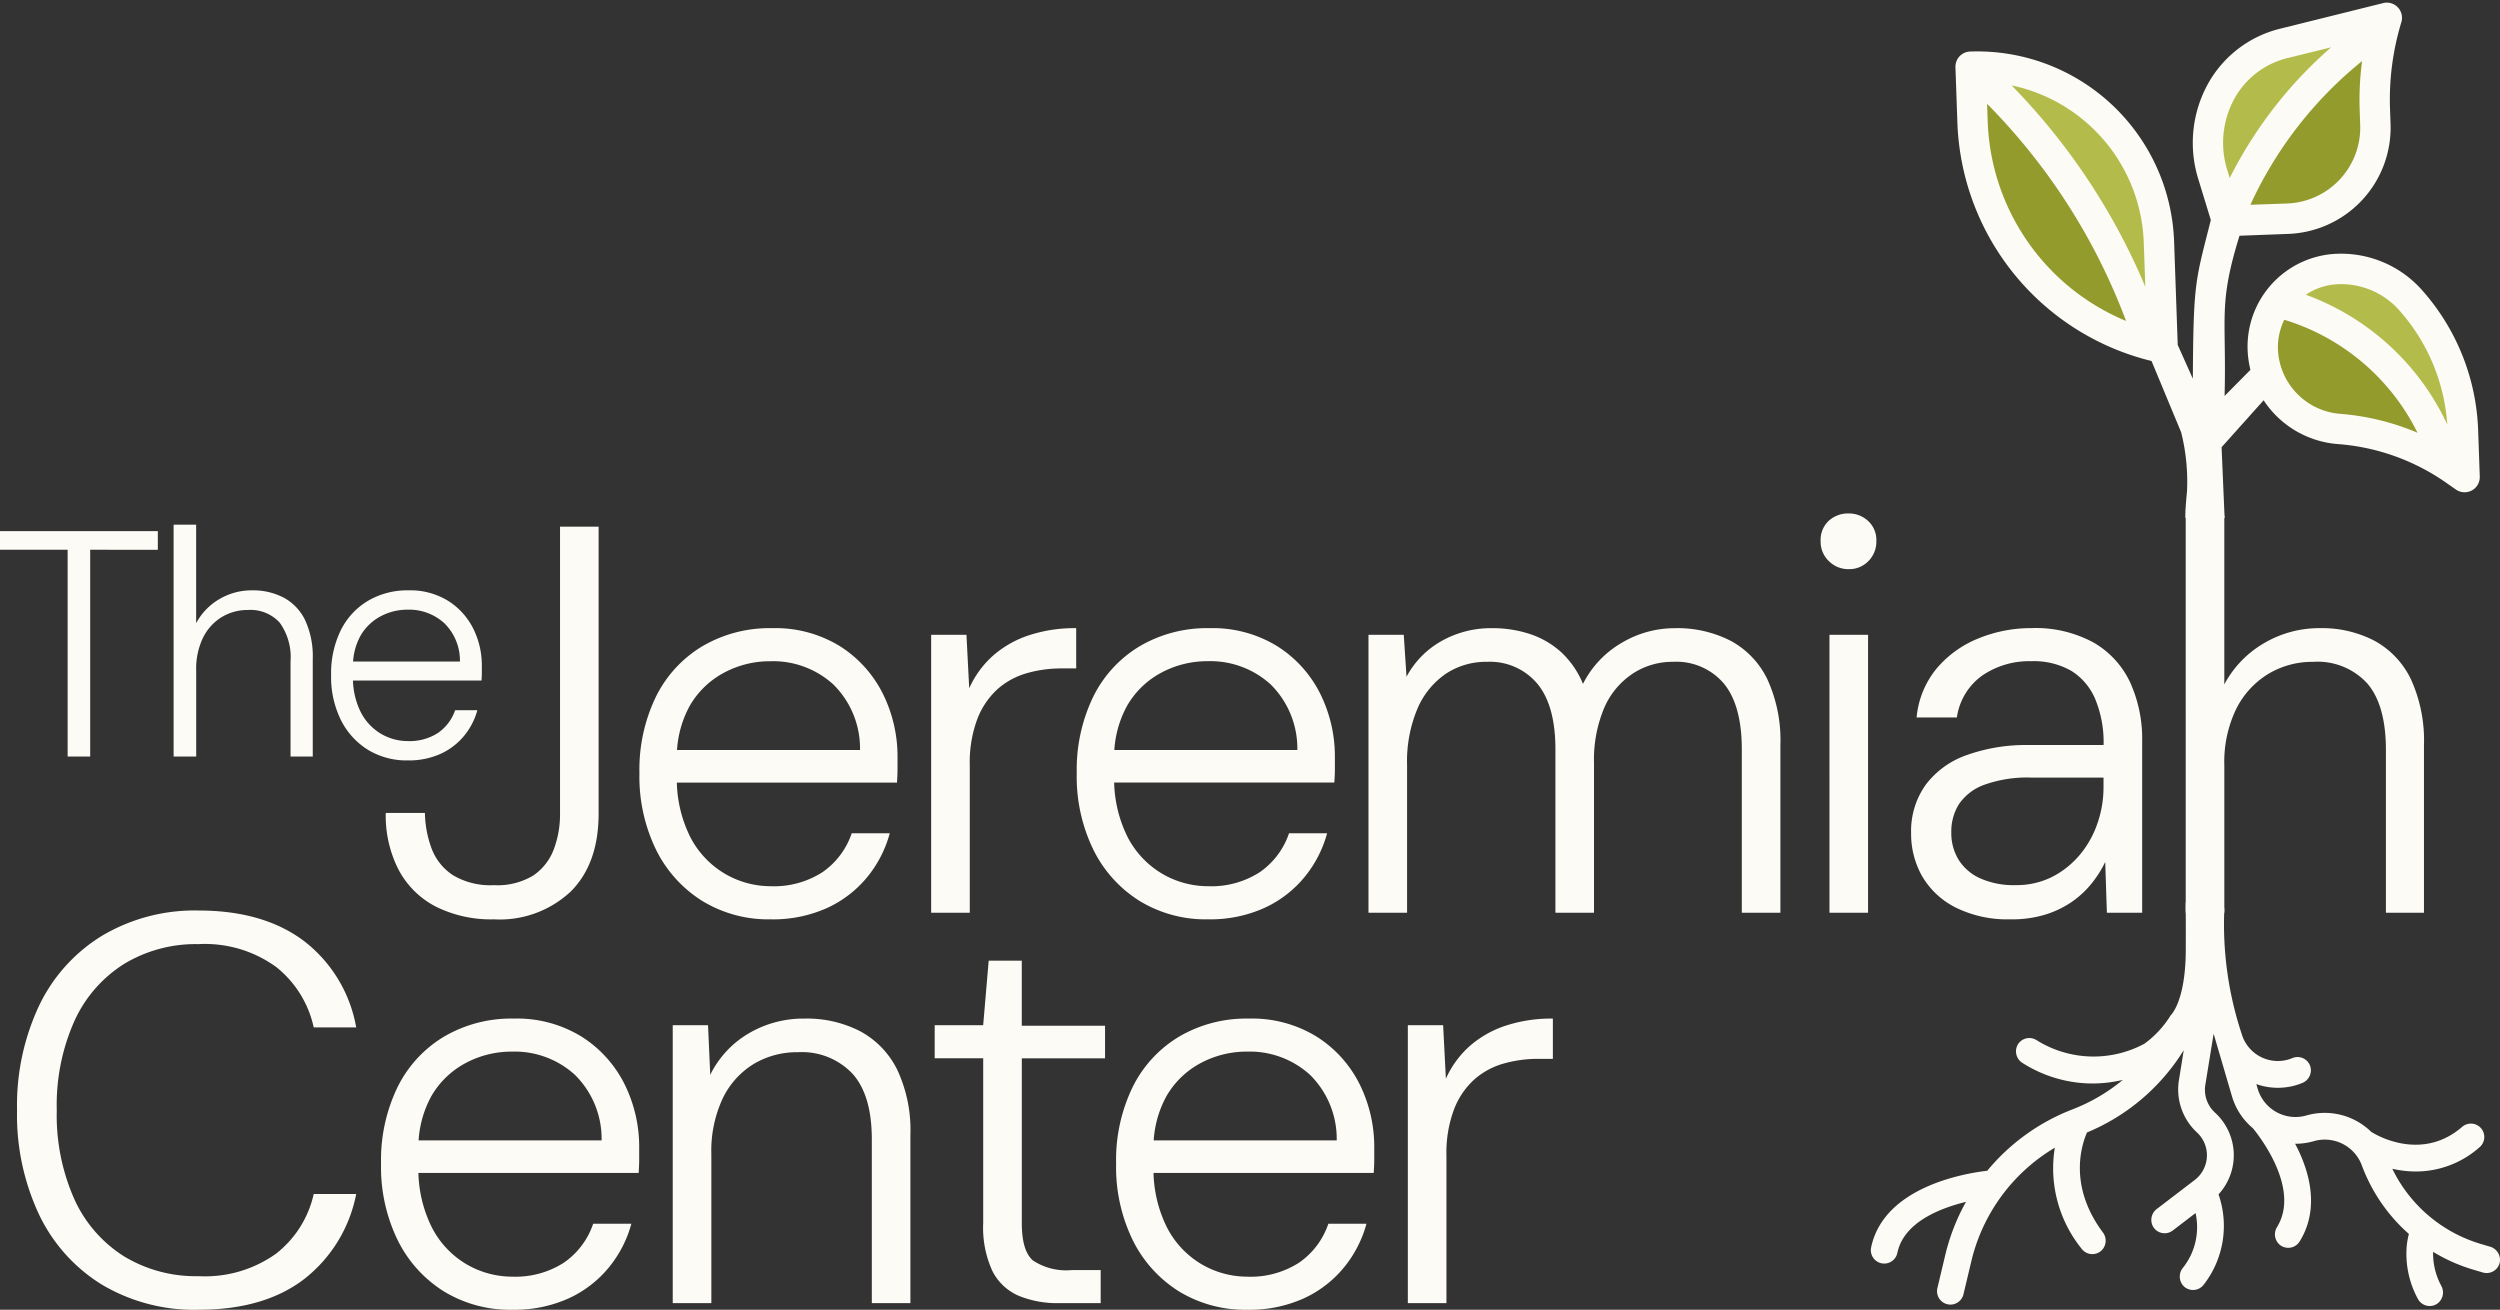
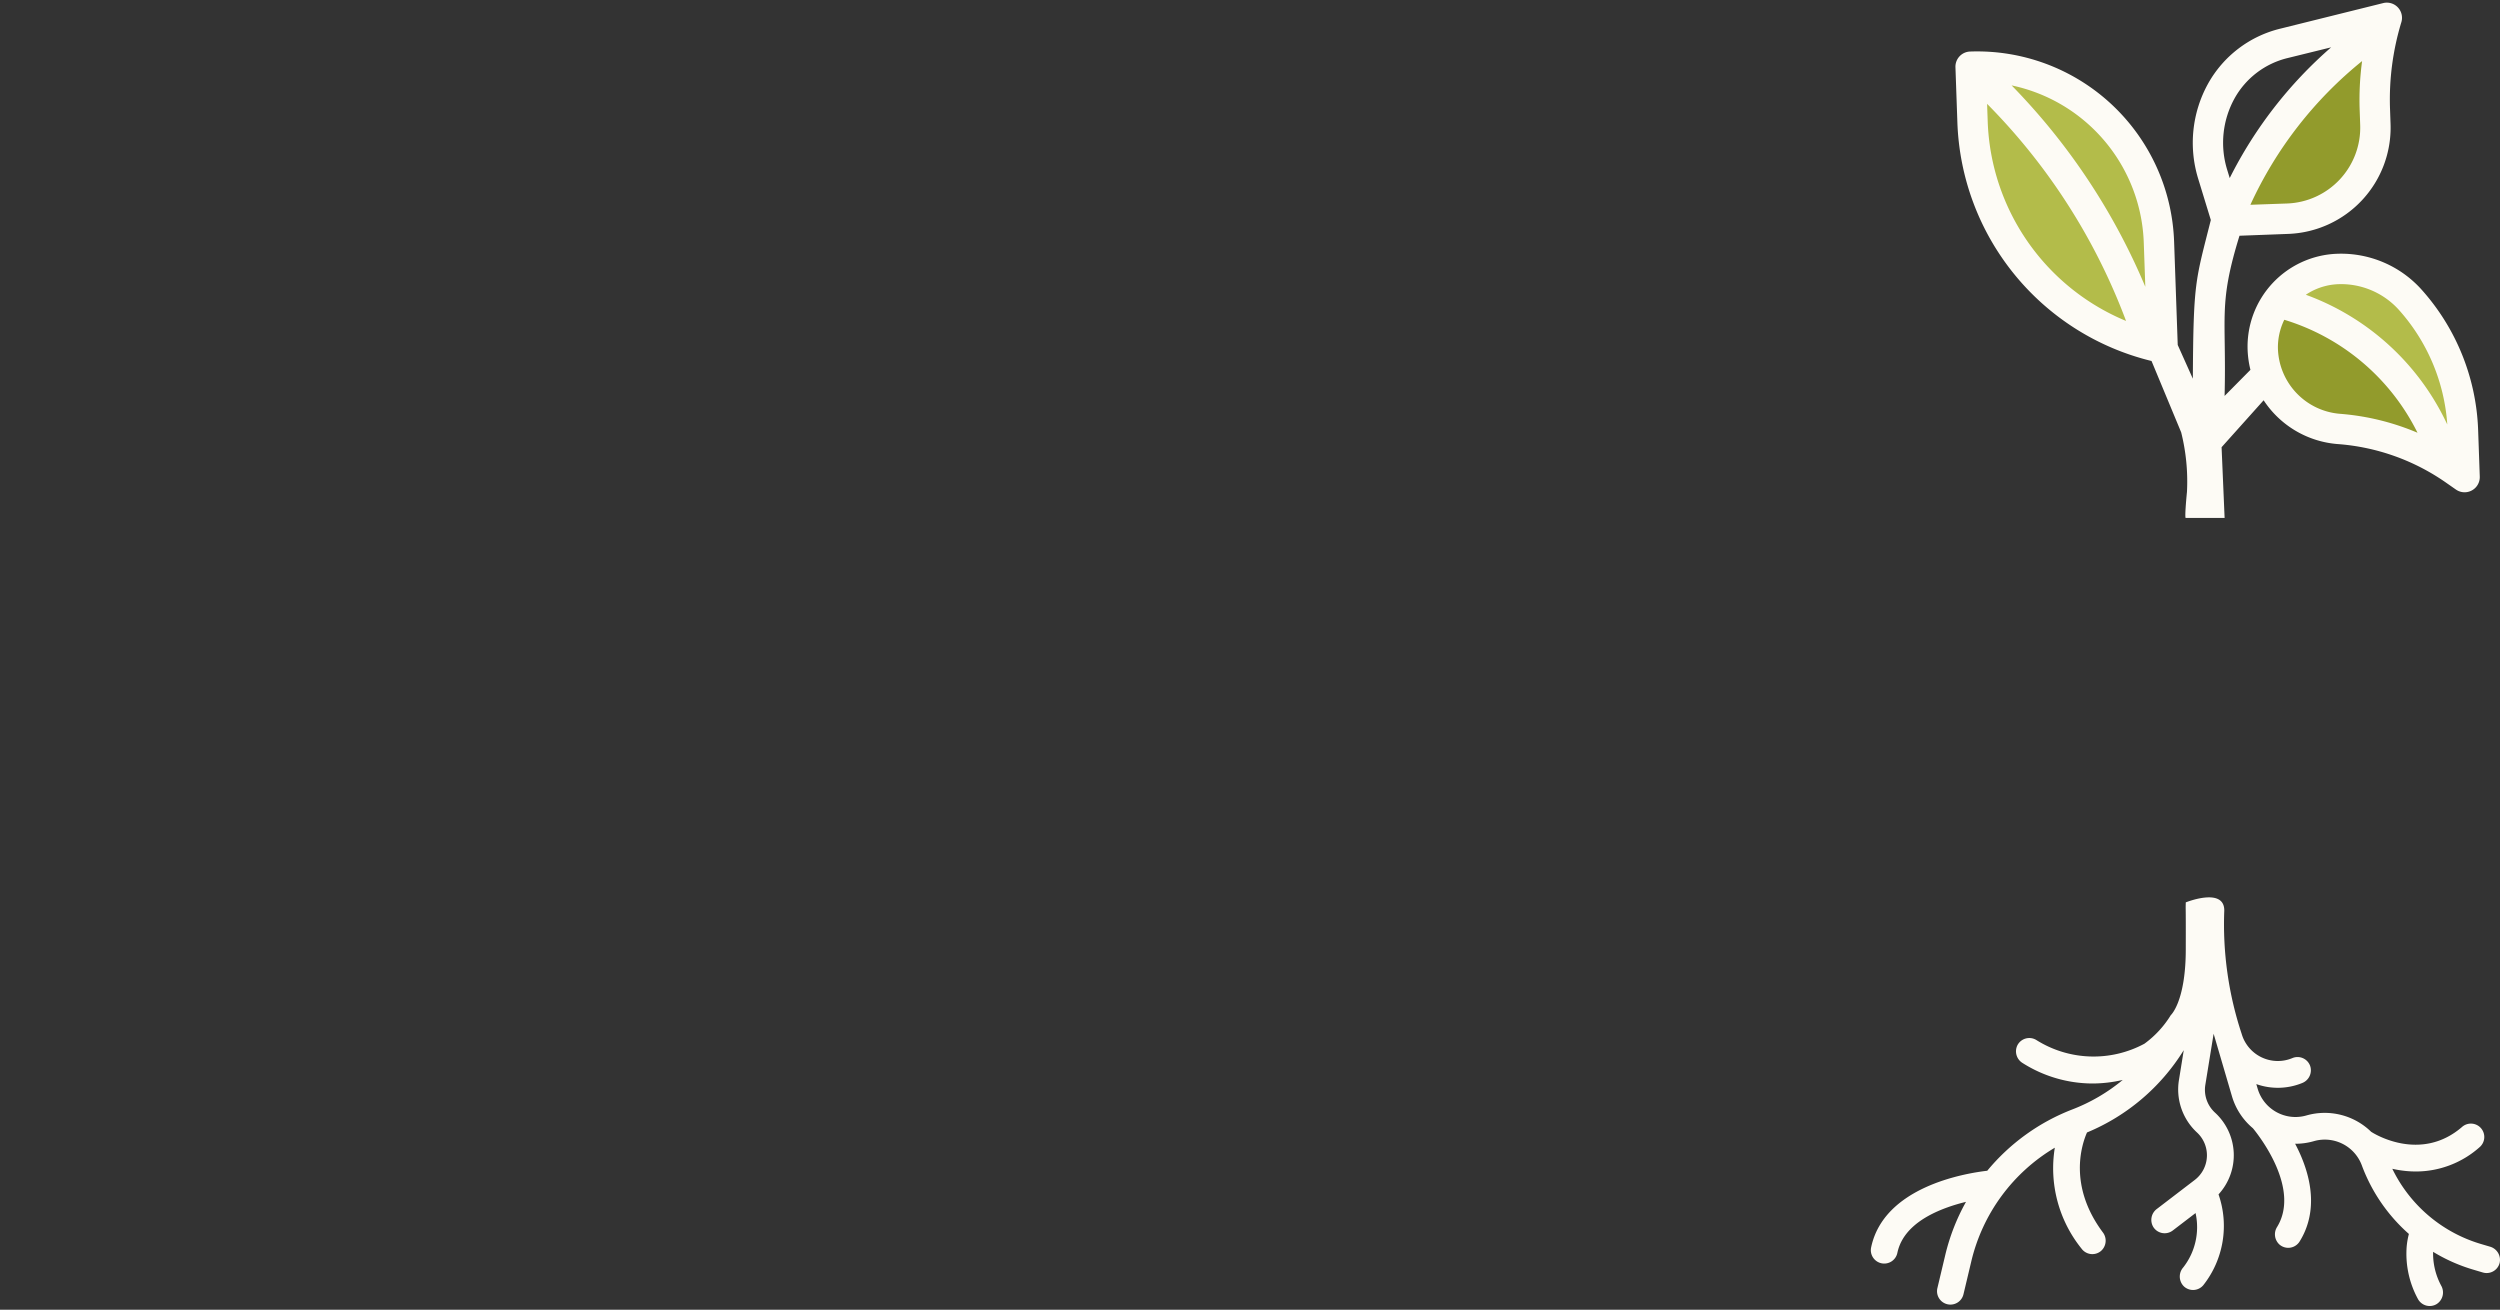
<svg xmlns="http://www.w3.org/2000/svg" width="241.33" height="126.434" viewBox="0 0 241.33 126.434">
  <rect x="0" y="0" width="241.33" height="126.434" fill="#333333" stroke="none" />
  <g id="Group_448" data-name="Group 448" transform="translate(0)">
-     <path id="Path_274" data-name="Path 274" d="M51.564-42.631a11.921,11.921,0,0,1-5.59-1.224,8.436,8.436,0,0,1-3.593-3.54,11.433,11.433,0,0,1-1.251-5.51h3.78a10.328,10.328,0,0,0,.665,3.487,5.289,5.289,0,0,0,2.05,2.529,7.03,7.03,0,0,0,3.939.958,6.667,6.667,0,0,0,3.806-.932,5.292,5.292,0,0,0,1.97-2.5,9.527,9.527,0,0,0,.612-3.487V-80.534h3.726v27.682q0,4.844-2.688,7.533A10.036,10.036,0,0,1,51.564-42.631Zm26.724,0a12.266,12.266,0,0,1-6.574-1.757,12.156,12.156,0,0,1-4.472-4.924,16.074,16.074,0,0,1-1.624-7.426,16.131,16.131,0,0,1,1.6-7.4,11.714,11.714,0,0,1,4.5-4.871,12.792,12.792,0,0,1,6.681-1.73A11.894,11.894,0,0,1,85-68.982,11.5,11.5,0,0,1,89.121-64.4a13.613,13.613,0,0,1,1.411,6.175v1.091q0,.559-.053,1.3H68.439v-3.141H86.912a8.68,8.68,0,0,0-2.582-6.335,8.64,8.64,0,0,0-6.1-2.236,9.36,9.36,0,0,0-4.418,1.091,8.336,8.336,0,0,0-3.327,3.194,10.221,10.221,0,0,0-1.251,5.3v1.384a12.474,12.474,0,0,0,1.3,6.015A8.774,8.774,0,0,0,73.923-47a8.757,8.757,0,0,0,4.365,1.171,8.624,8.624,0,0,0,5-1.357,7.452,7.452,0,0,0,2.821-3.753h3.673A11.333,11.333,0,0,1,87.6-46.7a10.851,10.851,0,0,1-3.886,2.981A12.73,12.73,0,0,1,78.288-42.631Zm15.491-.639V-70.1h3.407l.266,5.164a9.331,9.331,0,0,1,2.289-3.141,10.018,10.018,0,0,1,3.46-1.97,14.1,14.1,0,0,1,4.578-.692v3.886h-1.437a12.049,12.049,0,0,0-3.3.452,7.259,7.259,0,0,0-2.821,1.517,7.521,7.521,0,0,0-1.97,2.875,11.943,11.943,0,0,0-.745,4.525V-43.27Zm26.724.639a12.266,12.266,0,0,1-6.574-1.757,12.155,12.155,0,0,1-4.472-4.924,16.074,16.074,0,0,1-1.624-7.426,16.131,16.131,0,0,1,1.6-7.4,11.714,11.714,0,0,1,4.5-4.871,12.792,12.792,0,0,1,6.681-1.73,11.894,11.894,0,0,1,6.6,1.757,11.5,11.5,0,0,1,4.126,4.578,13.613,13.613,0,0,1,1.411,6.175v1.091q0,.559-.053,1.3H110.654v-3.141h18.472a8.68,8.68,0,0,0-2.582-6.335,8.64,8.64,0,0,0-6.1-2.236,9.361,9.361,0,0,0-4.418,1.091A8.336,8.336,0,0,0,112.7-63.26a10.221,10.221,0,0,0-1.251,5.3v1.384a12.474,12.474,0,0,0,1.3,6.015A8.773,8.773,0,0,0,116.138-47a8.757,8.757,0,0,0,4.365,1.171,8.624,8.624,0,0,0,5-1.357,7.452,7.452,0,0,0,2.821-3.753H132a11.333,11.333,0,0,1-2.183,4.232,10.851,10.851,0,0,1-3.886,2.981A12.73,12.73,0,0,1,120.5-42.631Zm15.491-.639V-70.1H139.4l.266,4.046a8.641,8.641,0,0,1,3.407-3.46,9.73,9.73,0,0,1,4.844-1.224,11.4,11.4,0,0,1,3.726.586,8.4,8.4,0,0,1,2.981,1.757,8.681,8.681,0,0,1,2.076,3.034,9.538,9.538,0,0,1,3.7-3.939,10,10,0,0,1,5.19-1.437,11.237,11.237,0,0,1,5.377,1.224,8.292,8.292,0,0,1,3.54,3.726,14.131,14.131,0,0,1,1.251,6.335V-43.27h-3.726V-59.028q0-4.259-1.73-6.362a6.015,6.015,0,0,0-4.924-2.1,6.97,6.97,0,0,0-3.886,1.145,7.57,7.57,0,0,0-2.742,3.3,12.864,12.864,0,0,0-.985,5.35V-43.27H154.04V-59.028q0-4.259-1.757-6.362a5.972,5.972,0,0,0-4.844-2.1,7.023,7.023,0,0,0-3.966,1.145,7.766,7.766,0,0,0-2.742,3.354,13.084,13.084,0,0,0-1.011,5.457V-43.27Zm44.5,0V-70.1h3.726v26.83Zm1.863-33.165a2.659,2.659,0,0,1-1.916-.772,2.589,2.589,0,0,1-.8-1.943,2.526,2.526,0,0,1,.772-1.943,2.741,2.741,0,0,1,1.943-.719,2.7,2.7,0,0,1,1.863.719,2.484,2.484,0,0,1,.8,1.943,2.635,2.635,0,0,1-.772,1.943A2.57,2.57,0,0,1,182.361-76.435Zm15.651,33.8a11.222,11.222,0,0,1-5.4-1.171,7.78,7.78,0,0,1-3.194-3.034,8.28,8.28,0,0,1-1.038-4.1,7.684,7.684,0,0,1,1.411-4.685A8.449,8.449,0,0,1,193.78-58.5a17,17,0,0,1,5.936-.958h7.24a10.926,10.926,0,0,0-.8-4.418,5.906,5.906,0,0,0-2.316-2.742,7.271,7.271,0,0,0-3.86-.932,8.029,8.029,0,0,0-4.738,1.384,6.01,6.01,0,0,0-2.449,4.046h-3.886a8.643,8.643,0,0,1,1.943-4.738,10.29,10.29,0,0,1,4.046-2.9,13.369,13.369,0,0,1,5.084-.985,11.668,11.668,0,0,1,6.042,1.411,8.69,8.69,0,0,1,3.513,3.86,13.188,13.188,0,0,1,1.145,5.643V-43.27h-3.407l-.16-4.9a10.521,10.521,0,0,1-1.357,2.129,9.032,9.032,0,0,1-1.916,1.757,9.524,9.524,0,0,1-2.529,1.2A11,11,0,0,1,198.012-42.631Zm.426-3.3a7.656,7.656,0,0,0,3.567-.8,8.607,8.607,0,0,0,2.662-2.129,9.443,9.443,0,0,0,1.7-3.034,10.578,10.578,0,0,0,.586-3.46v-.958h-6.974a12.243,12.243,0,0,0-4.525.692,5.016,5.016,0,0,0-2.449,1.863,4.947,4.947,0,0,0-.745,2.715,4.949,4.949,0,0,0,.719,2.688,4.755,4.755,0,0,0,2.1,1.783A7.964,7.964,0,0,0,198.438-45.932Zm16.449,2.662V-81.6h3.726v16.29a10.068,10.068,0,0,1,3.859-3.993,10.473,10.473,0,0,1,5.35-1.437,10.963,10.963,0,0,1,5.3,1.224,8.331,8.331,0,0,1,3.513,3.726,14.27,14.27,0,0,1,1.251,6.388v16.13h-3.673v-15.7q0-4.312-1.783-6.415a6.491,6.491,0,0,0-5.244-2.1,8.241,8.241,0,0,0-4.339,1.171,8.282,8.282,0,0,0-3.088,3.38,11.768,11.768,0,0,0-1.145,5.457V-43.27ZM23.051-4.943a17.432,17.432,0,0,1-9.316-2.422,16.035,16.035,0,0,1-6.069-6.761A22.632,22.632,0,0,1,5.537-24.214,22.632,22.632,0,0,1,7.666-34.3a15.979,15.979,0,0,1,6.1-6.761,17.467,17.467,0,0,1,9.289-2.422q6.282,0,10.194,2.955A13.437,13.437,0,0,1,38.276-32.2h-4.1a10.218,10.218,0,0,0-3.62-5.829,11.705,11.705,0,0,0-7.506-2.209,13.345,13.345,0,0,0-7.187,1.916,12.689,12.689,0,0,0-4.791,5.51,19.919,19.919,0,0,0-1.7,8.6,19.919,19.919,0,0,0,1.7,8.6,12.689,12.689,0,0,0,4.791,5.51,13.345,13.345,0,0,0,7.187,1.916,11.805,11.805,0,0,0,7.506-2.183,10.076,10.076,0,0,0,3.62-5.749h4.1A13.7,13.7,0,0,1,33.246-7.9Q29.386-4.943,23.051-4.943Zm30.29,0A12.266,12.266,0,0,1,46.767-6.7,12.156,12.156,0,0,1,42.3-11.624a16.074,16.074,0,0,1-1.624-7.426,16.131,16.131,0,0,1,1.6-7.4,11.714,11.714,0,0,1,4.5-4.871,12.792,12.792,0,0,1,6.681-1.73,11.894,11.894,0,0,1,6.6,1.757,11.5,11.5,0,0,1,4.126,4.578,13.613,13.613,0,0,1,1.411,6.175v1.091q0,.559-.053,1.3H43.493v-3.141H61.966a8.68,8.68,0,0,0-2.582-6.335,8.64,8.64,0,0,0-6.1-2.236,9.361,9.361,0,0,0-4.418,1.091,8.336,8.336,0,0,0-3.327,3.194,10.221,10.221,0,0,0-1.251,5.3v1.384a12.473,12.473,0,0,0,1.3,6.016,8.773,8.773,0,0,0,3.38,3.567,8.757,8.757,0,0,0,4.365,1.171,8.625,8.625,0,0,0,5-1.357,7.452,7.452,0,0,0,2.821-3.753H64.84a11.332,11.332,0,0,1-2.183,4.232,10.851,10.851,0,0,1-3.886,2.981A12.731,12.731,0,0,1,53.342-4.943Zm15.491-.639v-26.83H72.24l.213,4.791a9.463,9.463,0,0,1,3.7-3.993,10.387,10.387,0,0,1,5.4-1.437,11.237,11.237,0,0,1,5.377,1.224,8.468,8.468,0,0,1,3.567,3.7,13.71,13.71,0,0,1,1.278,6.308V-5.582H88.05V-21.393q0-4.259-1.863-6.335a6.715,6.715,0,0,0-5.27-2.076,8.108,8.108,0,0,0-4.285,1.145,7.906,7.906,0,0,0-2.981,3.327,11.945,11.945,0,0,0-1.091,5.377V-5.582Zm37.317,0a9.823,9.823,0,0,1-3.939-.719,5.1,5.1,0,0,1-2.529-2.4,10.026,10.026,0,0,1-.878-4.6V-29.218H94.119v-3.194H98.8l.532-6.228h3.194v6.282h8.038v3.141H102.53V-13.3q0,2.662,1.065,3.593a5.82,5.82,0,0,0,3.78.932h2.768v3.194Zm18.153.639A12.266,12.266,0,0,1,117.729-6.7a12.156,12.156,0,0,1-4.472-4.924,16.074,16.074,0,0,1-1.624-7.426,16.131,16.131,0,0,1,1.6-7.4,11.715,11.715,0,0,1,4.5-4.871,12.792,12.792,0,0,1,6.681-1.73,11.894,11.894,0,0,1,6.6,1.757,11.5,11.5,0,0,1,4.126,4.578,13.613,13.613,0,0,1,1.411,6.175v1.091q0,.559-.053,1.3H114.455v-3.141h18.472a8.68,8.68,0,0,0-2.582-6.335,8.639,8.639,0,0,0-6.1-2.236,9.361,9.361,0,0,0-4.418,1.091,8.336,8.336,0,0,0-3.327,3.194,10.221,10.221,0,0,0-1.251,5.3v1.384a12.473,12.473,0,0,0,1.3,6.016,8.773,8.773,0,0,0,3.38,3.567A8.757,8.757,0,0,0,124.3-8.137a8.624,8.624,0,0,0,5-1.357,7.452,7.452,0,0,0,2.821-3.753H135.8a11.333,11.333,0,0,1-2.183,4.232,10.851,10.851,0,0,1-3.886,2.981A12.73,12.73,0,0,1,124.3-4.943Zm15.491-.639v-26.83H143.2l.266,5.164a9.331,9.331,0,0,1,2.289-3.141,10.018,10.018,0,0,1,3.46-1.97,14.1,14.1,0,0,1,4.578-.692v3.886h-1.437a12.049,12.049,0,0,0-3.3.452,7.259,7.259,0,0,0-2.821,1.517,7.52,7.52,0,0,0-1.97,2.875,11.944,11.944,0,0,0-.745,4.525V-5.582Z" transform="translate(-3.892 131.377)" fill="#fdfbf5" />
-     <path id="Path_275" data-name="Path 275" d="M8.575-25.133V-45.095H2.046v-1.8H17.281v1.8H10.752v19.962Zm10.23,0V-47.52h2.176v9.514a5.881,5.881,0,0,1,2.254-2.332,6.117,6.117,0,0,1,3.125-.84,6.4,6.4,0,0,1,3.094.715,4.866,4.866,0,0,1,2.052,2.176,8.334,8.334,0,0,1,.731,3.731v9.421H30.092v-9.172a5.692,5.692,0,0,0-1.042-3.747,3.791,3.791,0,0,0-3.063-1.228,4.814,4.814,0,0,0-2.534.684,4.838,4.838,0,0,0-1.8,1.974,6.873,6.873,0,0,0-.668,3.187v8.3Zm22.6.373a7.164,7.164,0,0,1-3.84-1.026,7.1,7.1,0,0,1-2.612-2.876A9.388,9.388,0,0,1,34.009-33a9.422,9.422,0,0,1,.933-4.322,6.842,6.842,0,0,1,2.627-2.845,7.472,7.472,0,0,1,3.9-1.011,6.947,6.947,0,0,1,3.855,1.026,6.718,6.718,0,0,1,2.41,2.674,7.951,7.951,0,0,1,.824,3.607v.637q0,.326-.031.762H35.657v-1.834H46.446a5.07,5.07,0,0,0-1.508-3.7,5.046,5.046,0,0,0-3.56-1.306,5.467,5.467,0,0,0-2.581.637,4.869,4.869,0,0,0-1.943,1.866,5.97,5.97,0,0,0-.731,3.094v.808a7.285,7.285,0,0,0,.762,3.513A5.124,5.124,0,0,0,38.86-27.31a5.114,5.114,0,0,0,2.55.684,5.037,5.037,0,0,0,2.923-.793,4.353,4.353,0,0,0,1.648-2.192h2.145a6.619,6.619,0,0,1-1.275,2.472,6.338,6.338,0,0,1-2.27,1.741A7.436,7.436,0,0,1,41.409-24.76Z" transform="translate(-2.046 98.165)" fill="#fdfbf5" />
    <g id="Group_42" data-name="Group 42" transform="matrix(0.999, -0.035, 0.035, 0.999, 188.596, 1.718)">
      <path id="Path_210" data-name="Path 210" d="M19.755,21.274V16.612a20.7,20.7,0,0,0-4.8-13.253A9.342,9.342,0,0,0,7.782,0,7.782,7.782,0,0,0,0,7.782a8.283,8.283,0,0,0,7.369,8.233,23.25,23.25,0,0,1,11.384,4.509Z" transform="translate(28.678 24.944)" fill="#b3bc4a" />
      <path id="Path_211" data-name="Path 211" d="M7.369,12.939A23.25,23.25,0,0,1,18.5,17.269L16.65,13.113A23.671,23.671,0,0,0,1.626,0,7.759,7.759,0,0,0,0,4.711,8.283,8.283,0,0,0,7.369,12.939Z" transform="translate(28.678 28.019)" fill="#929b2c" />
      <path id="Path_206" data-name="Path 206" d="M18.235,28.85V18.212A18.213,18.213,0,0,0,12.893,5.328,18.215,18.215,0,0,0,0,0V5.522A24.04,24.04,0,0,0,18.234,28.849Z" transform="translate(1.493 3.981)" fill="#b3bc4a" />
-       <path id="Path_207" data-name="Path 207" d="M0,5.522A24.026,24.026,0,0,0,17.068,28.506l-.353-1.176A62.784,62.784,0,0,0,.927.927L0,0Z" transform="translate(1.493 3.981)" fill="#929b2c" />
-       <path id="Path_204" data-name="Path 204" d="M1.63,19.75H7.709a9.118,9.118,0,0,0,9.118-9.118V9.113A28.133,28.133,0,0,1,18.344,0L8.013,2.182A9.823,9.823,0,0,0,1.518,6.759,10.651,10.651,0,0,0,.363,15Z" transform="translate(22.774 1.084)" fill="#b3bc4a" />
      <path id="Path_205" data-name="Path 205" d="M6.063,19.176a9.118,9.118,0,0,0,9.118-9.118V8.539A27.917,27.917,0,0,1,16.53,0L13.965,1.834A41.374,41.374,0,0,0,0,19.176Z" transform="translate(24.42 1.659)" fill="#929b2c" />
      <g id="Layer_19" data-name="Layer 19" transform="translate(0 0)">
        <path id="Path_176" data-name="Path 176" d="M26.844,22l4.7-.012A10.268,10.268,0,0,0,41.8,11.728V10.263a25.648,25.648,0,0,1,1.392-8.339A1.465,1.465,0,0,0,41.5.032L31.542,2.14a10.954,10.954,0,0,0-7.232,5.1,11.8,11.8,0,0,0-1.272,9.074l1.092,4.072c-1.7,5.881-1.887,5.826-2.272,15.253l-1.345-3.307v-9.99A19.029,19.029,0,0,0,1.492,3.312H1.465A1.465,1.465,0,0,0,0,4.777V10.1A24.589,24.589,0,0,0,17.931,33.791l2.62,6.986a19.549,19.549,0,0,1,.357,5.767c-.346,2.623-.21,2.51-.21,2.51l3.755.131L24.4,42.349l4.217-4.388a9.43,9.43,0,0,0,7.033,4.48A20.952,20.952,0,0,1,45.905,46.5l.964.724a1.465,1.465,0,0,0,2.349-1.172v-4.5a21.452,21.452,0,0,0-4.965-13.714,10.445,10.445,0,0,0-8.044-3.768,8.97,8.97,0,0,0-8.968,8.967,9.512,9.512,0,0,0,.205,1.941l-2.582,2.432C25.33,29.638,24.546,28.621,26.844,22Zm-9.262.341v4.268A62.244,62.244,0,0,0,5.358,6.72,16.085,16.085,0,0,1,17.582,22.337ZM2.93,10.1V8.418A59.254,59.254,0,0,1,15.607,29.84,21.669,21.669,0,0,1,2.93,10.1ZM30.171,33.046a6.044,6.044,0,0,1,.712-2.784A21.274,21.274,0,0,1,43.358,41.615a23.891,23.891,0,0,0-7.382-2.086,6.514,6.514,0,0,1-5.805-6.482ZM42,29.723A18.5,18.5,0,0,1,46.26,40.917l-.161-.362A24.218,24.218,0,0,0,33.046,27.92a6,6,0,0,1,3.163-.911A7.513,7.513,0,0,1,42,29.723Zm-3.133-18a7.335,7.335,0,0,1-7.326,7.326H28A38.388,38.388,0,0,1,39.267,5.557a27.933,27.933,0,0,0-.4,4.7ZM26.822,8.744a8.025,8.025,0,0,1,5.307-3.738l4.195-.879A41.271,41.271,0,0,0,26.095,16.4l-.227-.847A8.848,8.848,0,0,1,26.822,8.744Z" fill="#fdfbf5" />
      </g>
    </g>
    <path id="Path_273" data-name="Path 273" d="M41.1,203.459c-.026,1.115.012-.424,0,4.582s-1.447,6.307-1.447,6.307a9.679,9.679,0,0,1-2.543,2.754,10.364,10.364,0,0,1-10.429-.352,1.293,1.293,0,0,0-1.82.477,1.321,1.321,0,0,0,.486,1.739,12.65,12.65,0,0,0,6.734,1.977,12.908,12.908,0,0,0,2.934-.344,17.461,17.461,0,0,1-4.855,2.844,20.016,20.016,0,0,0-8.224,5.923c-2.222.258-9.983,1.571-11.209,7.4a1.293,1.293,0,1,0,2.531.533c.4-1.916,2.045-3.4,4.879-4.413a17.475,17.475,0,0,1,1.748-.518,20.018,20.018,0,0,0-2,5.125l-.761,3.2a1.293,1.293,0,1,0,2.516.6l.761-3.2a17.435,17.435,0,0,1,8.057-10.951,12.364,12.364,0,0,0,2.59,9.755,1.293,1.293,0,0,0,1.876.206,1.32,1.32,0,0,0,.175-1.783c-3.345-4.48-2.064-8.437-1.534-9.649a19.968,19.968,0,0,0,9.341-7.947l-.456,2.829a5.661,5.661,0,0,0,1.712,5.1,3,3,0,0,1-.194,4.6l-3.66,2.8a1.322,1.322,0,0,0-.336,1.753,1.293,1.293,0,0,0,1.873.327l2.2-1.683a6.308,6.308,0,0,1-1.2,5.261,1.33,1.33,0,0,0,.082,1.824,1.293,1.293,0,0,0,1.862-.118,9.243,9.243,0,0,0,1.473-8.769,5.581,5.581,0,0,0-.347-7.9,2.983,2.983,0,0,1-.926-2.678l.8-4.929,1.768,6.03a6.346,6.346,0,0,0,2.024,3.092c.673.82,4.58,5.852,2.338,9.523a1.328,1.328,0,0,0,.251,1.725,1.293,1.293,0,0,0,1.918-.314c1.487-2.38,1.471-5.375-.047-8.662-.124-.268-.253-.526-.384-.775a6.355,6.355,0,0,0,1.811-.252,3.813,3.813,0,0,1,4.626,2.336,16.43,16.43,0,0,0,4.544,6.623,7.44,7.44,0,0,0-.211,1.19,9.117,9.117,0,0,0,1.075,5.071,1.293,1.293,0,0,0,1.811.511,1.327,1.327,0,0,0,.462-1.746,6.582,6.582,0,0,1-.8-3.3,16.3,16.3,0,0,0,3.852,1.712l.95.282a1.292,1.292,0,0,0,1.625-.94,1.324,1.324,0,0,0-.935-1.553l-.906-.268a13.9,13.9,0,0,1-8.524-7.251c.122.028.246.054.373.078a10.182,10.182,0,0,0,1.908.184,9.25,9.25,0,0,0,6.194-2.39,1.293,1.293,0,0,0-1.7-1.946c-4.041,3.536-8.6.648-8.8.514l-.008,0a6.408,6.408,0,0,0-6.258-1.587,3.806,3.806,0,0,1-4.706-2.581l-.131-.447a6.221,6.221,0,0,0,4.439-.107,1.319,1.319,0,0,0,.757-1.651,1.293,1.293,0,0,0-1.715-.752,3.635,3.635,0,0,1-4.892-2.33,33.668,33.668,0,0,1-1.681-11.913C44.828,201.957,41.1,203.459,41.1,203.459Z" transform="translate(169.897 -116.351)" fill="#fdfbf5" />
  </g>
</svg>